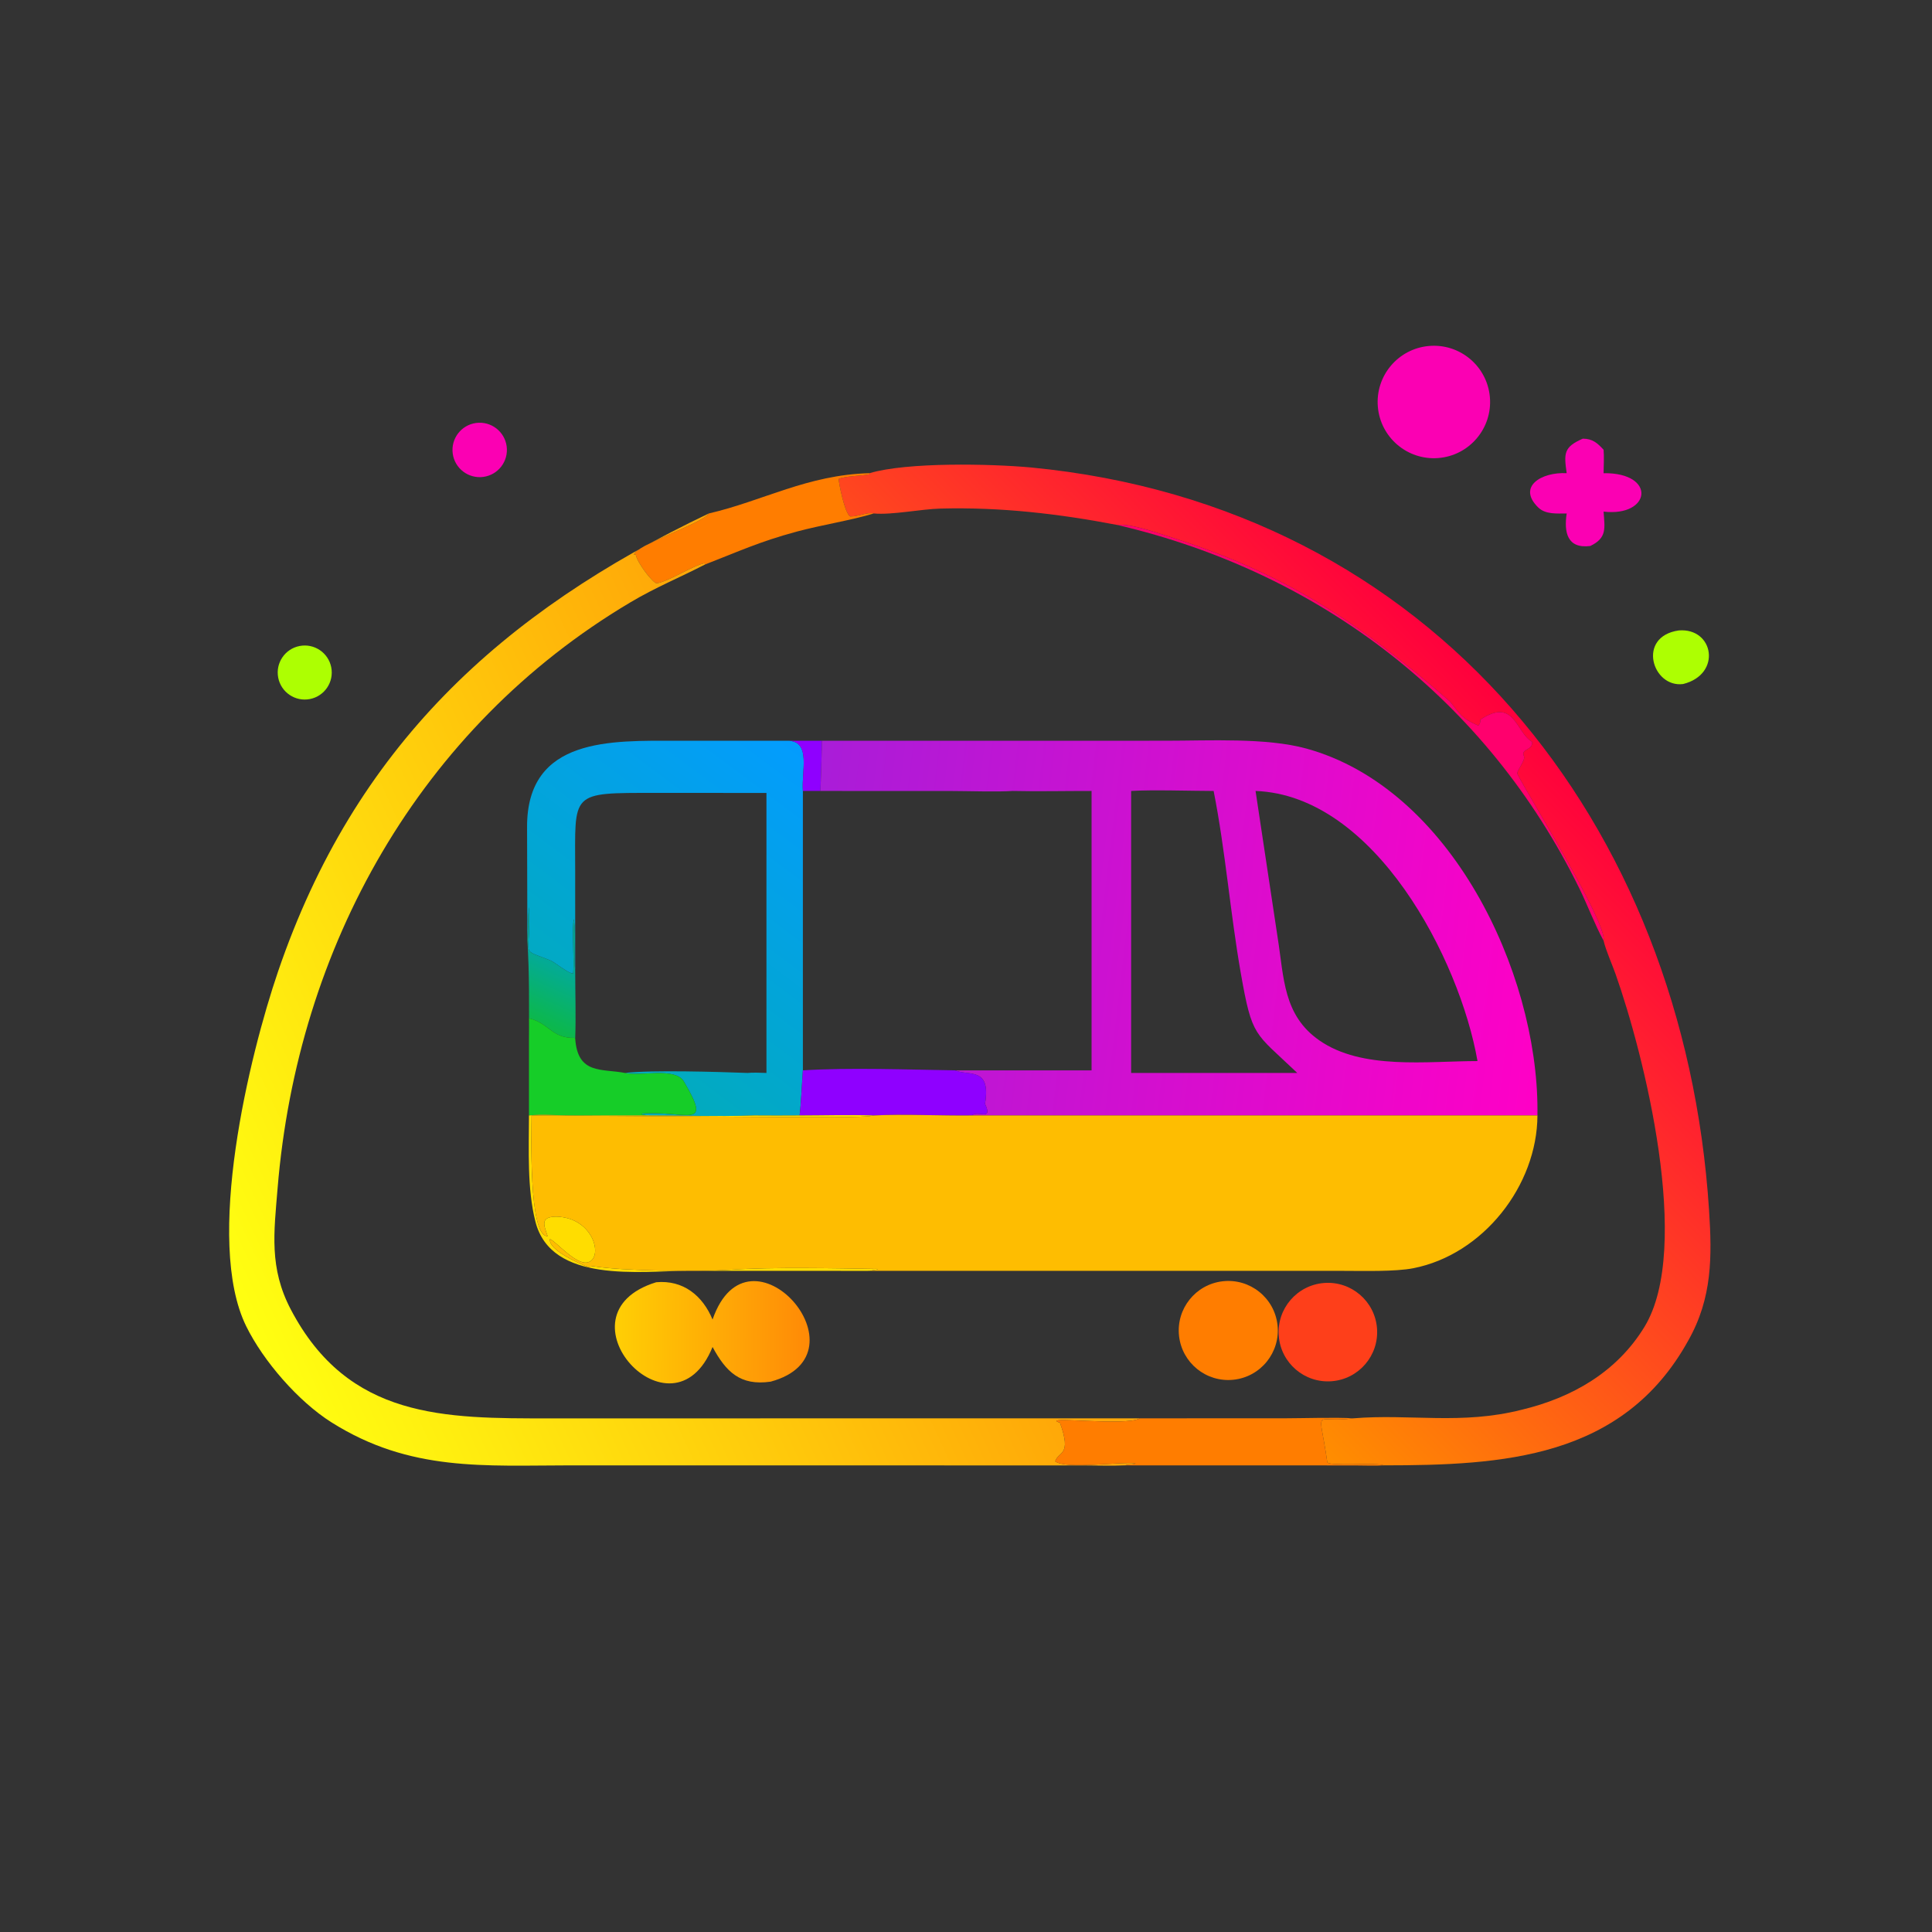
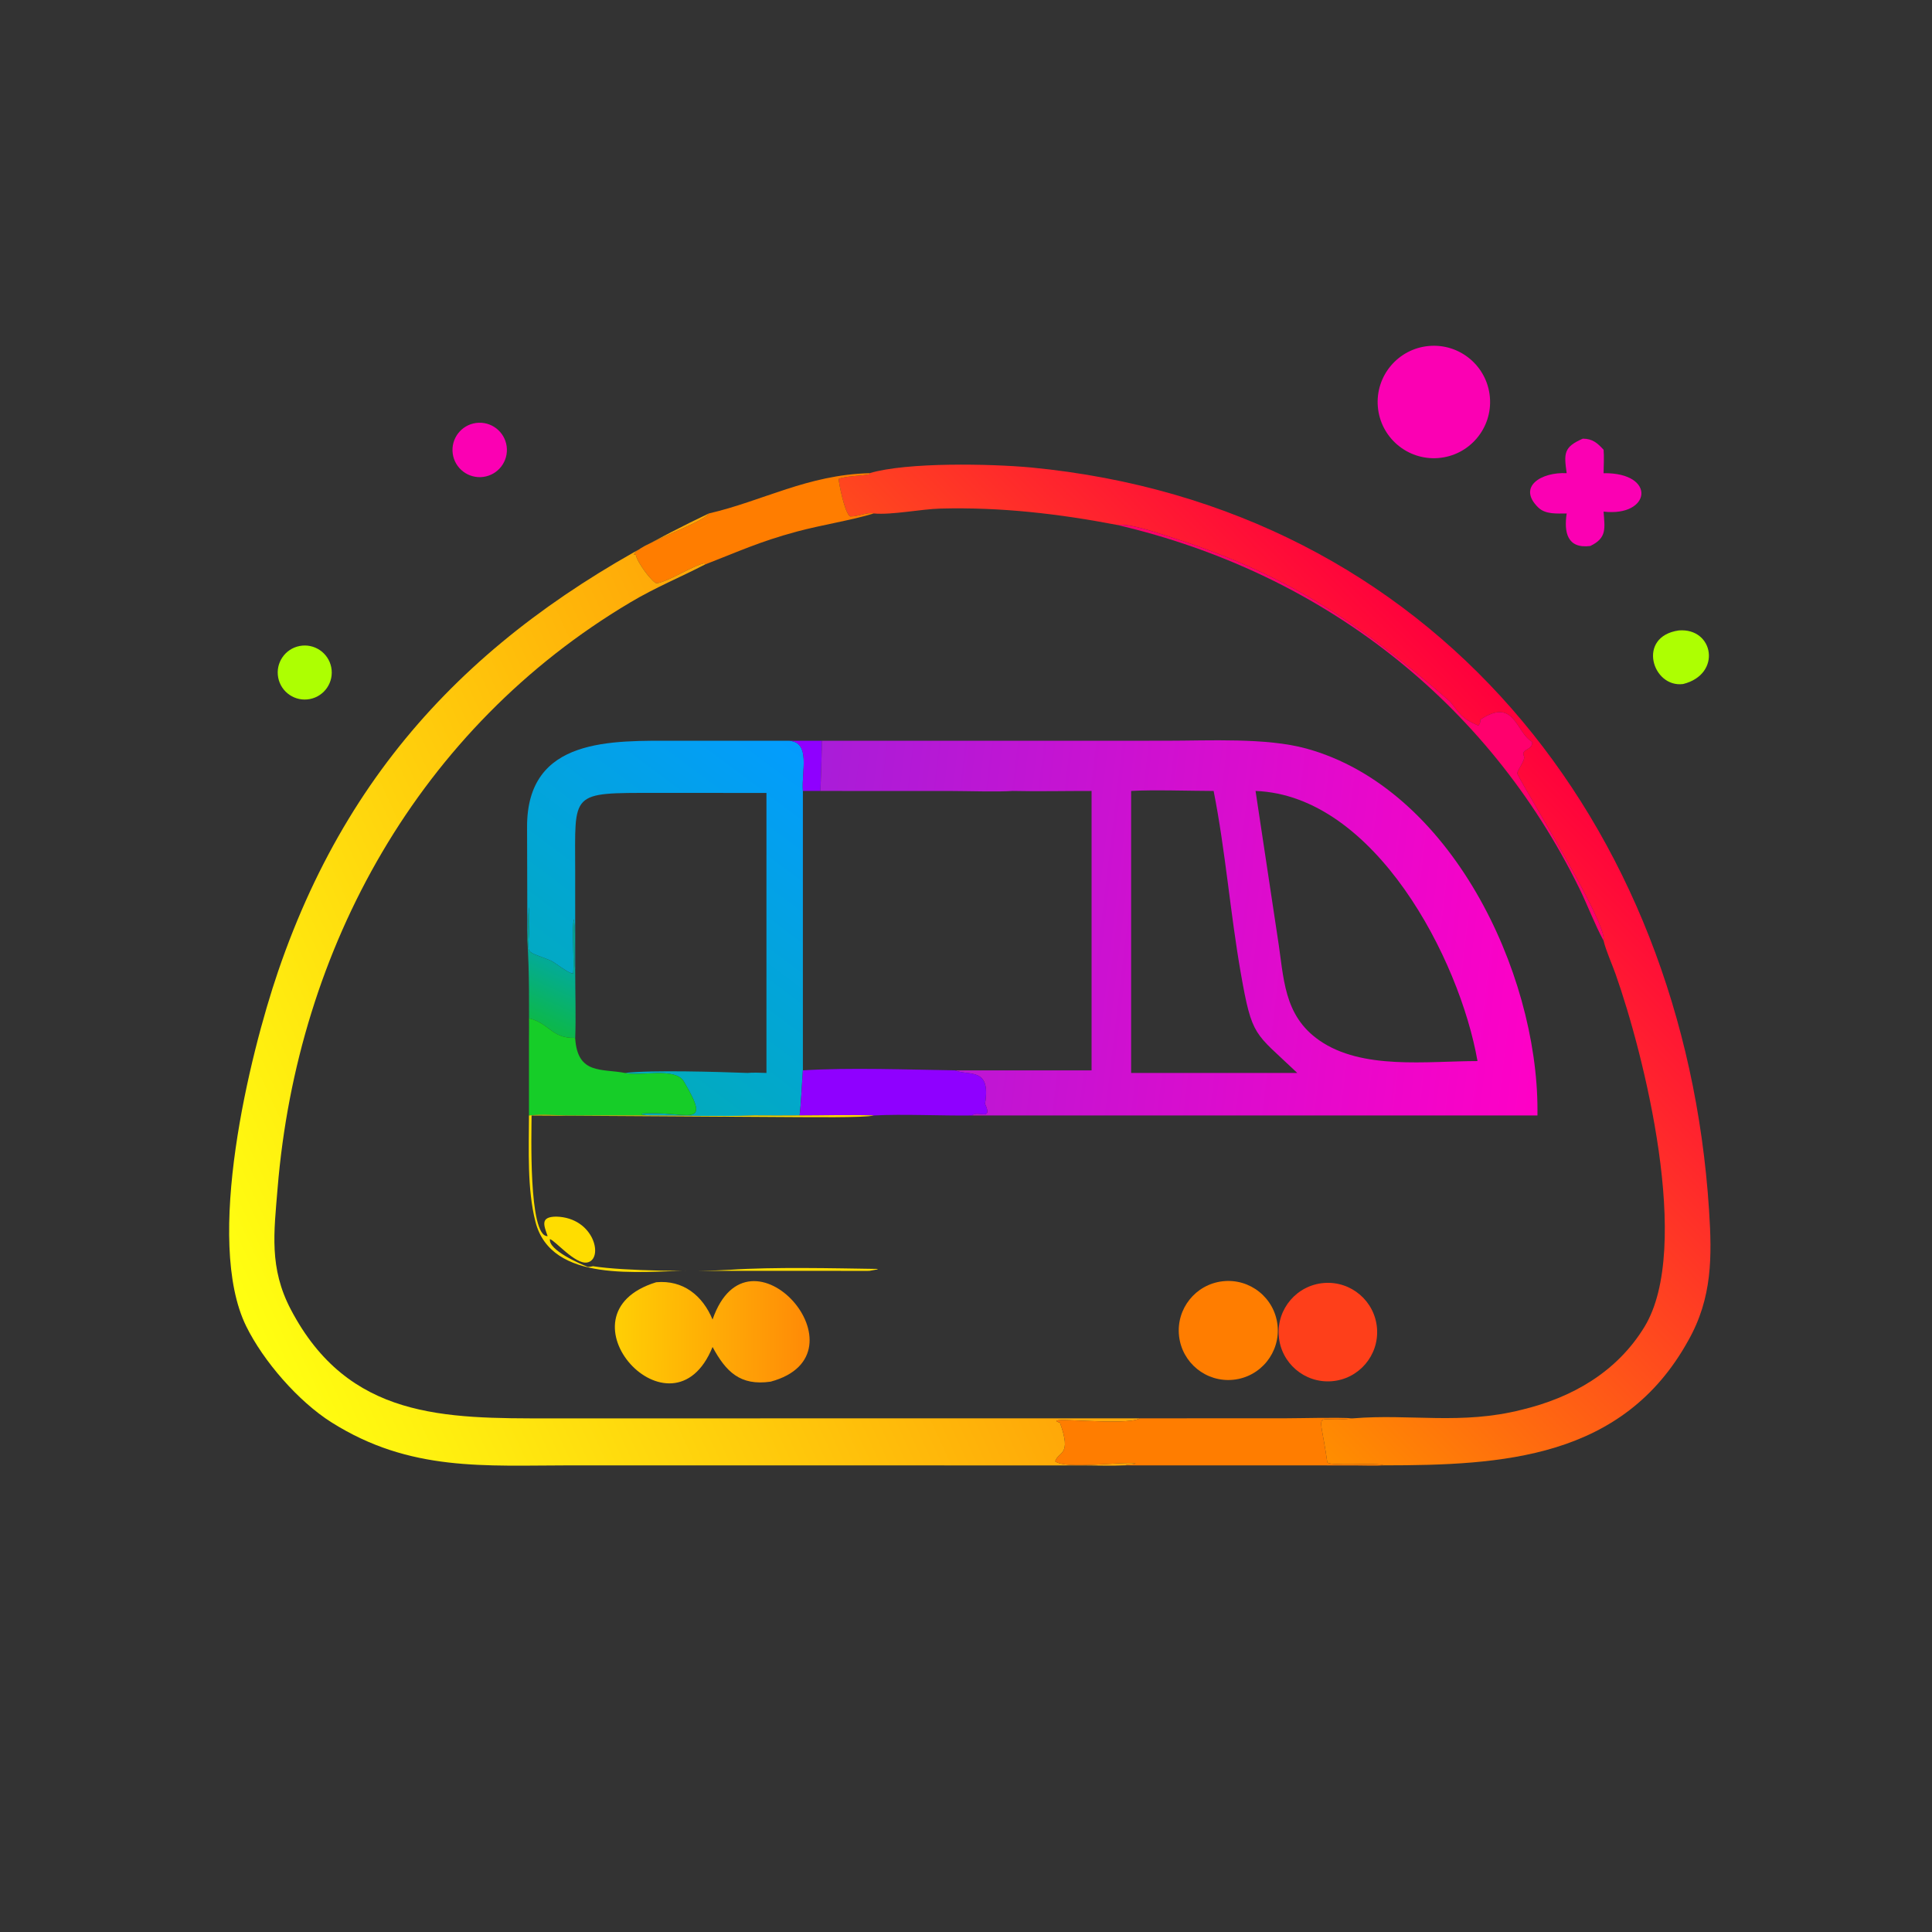
<svg xmlns="http://www.w3.org/2000/svg" width="1024" height="1024" viewBox="0 0 1024 1024">
  <rect x="0" y="0" width="1024" height="1024" fill="#333333" stroke="none" />
  <path fill="#FB00B3" transform="scale(2 2)" d="M381.134 121.388C372.97 122.017 365.828 115.941 365.141 107.781C364.453 99.621 370.479 92.436 378.634 91.691C386.87 90.939 394.144 97.038 394.838 105.28C395.532 113.522 389.381 120.752 381.134 121.388Z" />
  <path fill="#FB00B3" transform="scale(2 2)" d="M127.376 126.445C123.393 126.585 120.052 123.467 119.917 119.484C119.781 115.502 122.902 112.164 126.885 112.032C130.863 111.901 134.195 115.016 134.33 118.994C134.465 122.971 131.353 126.306 127.376 126.445Z" />
  <path fill="#FB00B3" transform="scale(2 2)" d="M415.187 125.399C414.455 120.17 414.351 118.467 419.46 116.253C422.016 116.25 423.348 117.41 424.967 119.197C425.124 120.793 424.996 123.722 424.967 125.399C439.083 125.222 437.552 137.049 424.967 135.583C425.267 139.996 425.925 142.546 421.444 144.691C415.302 145.473 414.442 141.035 415.187 136.075C412.693 136.071 409.602 136.387 407.658 134.495C401.969 128.959 408.54 125.037 415.187 125.399Z" />
  <defs>
    <linearGradient id="gradient_0" gradientUnits="userSpaceOnUse" x1="270.646" y1="304.414" x2="395.673" y2="182.747">
      <stop offset="0" stop-color="#FF8E00" />
      <stop offset="1" stop-color="#FF003D" />
    </linearGradient>
  </defs>
  <path fill="url(#gradient_0)" transform="scale(2 2)" d="M230.43 125.399C240.397 122.433 262.477 122.901 273.187 123.882C379.945 134.121 446.295 218.476 452.912 320.627C453.713 333.001 453.809 343.921 447.416 355.241C430.083 386.623 398.087 388.318 366.681 388.335C365.38 387.493 351.912 388.665 351.742 387.478C349.537 372.057 347.946 377.367 358.627 375.873C373.772 374.63 387.248 377.665 403.261 373.6C416.613 370.406 428.48 363.613 435.788 351.649C448.585 330.699 435.634 279.266 428.12 258.071C427.168 255.387 425.588 251.926 424.967 249.286C425.996 244.761 405.156 211.097 402.123 205.119C401.756 204.397 404.406 201.448 403.853 200.368C402.947 198.361 406.293 198.908 406.024 196.588C401.72 194.126 401.389 184.707 392.38 190.668C392.231 190.767 392.475 191.62 391.773 192.292C387.301 190.375 387.076 189.384 384.244 185.893C359.682 164.586 340.578 151.857 309.018 141.957C305.972 141.001 299.187 138.646 296.191 139.138C280.557 136.145 265.282 134.365 249.273 134.776C244.075 134.909 236.413 136.512 231.564 136.075C229.728 135.664 227.512 136.9 225.326 136.863C223.848 136.168 222.112 127.267 222.283 126.911C223.816 126.18 228.443 126.117 230.407 125.697L230.43 125.399Z" />
  <path fill="#FF7D00" transform="scale(2 2)" d="M187.842 136.075C202.218 132.741 214 125.819 230.43 125.399L230.407 125.697C228.443 126.117 223.816 126.18 222.283 126.911C222.112 127.267 223.848 136.168 225.326 136.863C227.512 136.9 229.728 135.664 231.564 136.075C225.648 137.878 217.579 139.14 211.09 140.894C201.131 143.587 195.873 146.106 186.816 149.607L186.73 149.25C183.631 149.868 177.289 154.064 174.072 154.577C173.163 154.722 168.771 149.105 168.46 146.886L167.979 147.068C168.144 144.602 186.224 138.696 187.842 136.075Z" />
  <defs>
    <linearGradient id="gradient_1" gradientUnits="userSpaceOnUse" x1="228.822" y1="264.542" x2="61.361" y2="341.868">
      <stop offset="0" stop-color="#FFA808" />
      <stop offset="1" stop-color="#FF1" />
    </linearGradient>
  </defs>
  <path fill="url(#gradient_1)" transform="scale(2 2)" d="M298.125 388.335C294.963 388.499 290.491 388.362 287.244 388.354L151.493 388.335C128.37 388.346 108.734 390.088 87.897 376.969C79.012 371.375 69.78 360.677 65.252 351.478C54.115 328.85 66.09 279.732 73.677 257.492C93.998 197.927 132.836 162.26 187.842 136.075C186.224 138.696 168.144 144.602 167.979 147.068L168.46 146.886C168.771 149.105 173.163 154.722 174.072 154.577C177.289 154.064 183.631 149.868 186.73 149.25L186.816 149.607C179.955 153.152 173.825 155.603 167.052 159.632C111.096 192.869 78.798 251.149 73.565 314.914C72.606 326.603 71.283 335.997 77.064 347.02C92.322 376.111 117.871 375.896 145.667 375.889L302.089 375.873C298.294 378.097 275.107 375.072 280.905 377.051C284.114 385.861 280.536 384.566 279.637 387.253C282.327 389.478 296.943 387.279 300.949 387.814C300.177 388.285 299.361 387.949 298.125 388.335Z" />
  <path fill="#FF006D" transform="scale(2 2)" d="M296.191 139.138C299.187 138.646 305.972 141.001 309.018 141.957C340.578 151.857 359.682 164.586 384.244 185.893C387.076 189.384 387.301 190.375 391.773 192.292C392.475 191.62 392.231 190.767 392.38 190.668C401.389 184.707 401.72 194.126 406.024 196.588C406.293 198.908 402.947 198.361 403.853 200.368C404.406 201.448 401.756 204.397 402.123 205.119C405.156 211.097 425.996 244.761 424.967 249.286C422.672 245.116 420.667 239.749 418.507 235.355C394.092 185.679 350.097 151.762 296.191 139.138Z" />
  <path fill="#ADFF02" transform="scale(2 2)" d="M446.049 181.272C437.881 182.351 433.69 168.693 444.879 167.074C454.183 166.303 456.377 178.696 446.049 181.272Z" />
  <path fill="#ADFF02" transform="scale(2 2)" d="M82.145 185.252C78.256 186.02 74.482 183.482 73.728 179.589C72.974 175.697 75.526 171.933 79.421 171.193C83.296 170.456 87.038 172.992 87.788 176.865C88.538 180.738 86.015 184.488 82.145 185.252Z" />
  <defs>
    <linearGradient id="gradient_2" gradientUnits="userSpaceOnUse" x1="153.622" y1="282.719" x2="215.925" y2="199.631">
      <stop offset="0" stop-color="#02ACB8" />
      <stop offset="1" stop-color="#039CFF" />
    </linearGradient>
  </defs>
  <path fill="url(#gradient_2)" transform="scale(2 2)" d="M139.76 249.286L139.678 219.107C139.652 195.288 162.152 196.308 179.199 196.308L209.183 196.312C214.895 196.759 212.384 204.327 212.772 209.611L212.772 283.656C212.51 287.221 212.328 292.169 211.905 295.611C207.904 295.629 203.902 295.658 199.901 295.611C191.155 295.92 180.31 295.614 171.404 295.611C170.965 295.463 171.19 295.522 170.616 295.427L170.159 295.354L170.076 295.119C182.056 294.228 188.942 299.681 181.231 286.607C178.944 282.729 169.661 285.319 165.626 284.342C172.586 283.504 190.885 284.074 198.158 284.342C199.451 284.183 201.739 284.307 203.115 284.342L203.115 210.136L173.765 210.125C150.842 210.127 152.435 209.731 152.429 230.724L152.436 257.377C151.999 253.828 152.701 248.581 152.092 243.574C151.518 245.473 152.219 254.905 151.903 257.988C150.72 258.083 147.053 255.028 145.97 254.578C137.339 250.998 140.806 254.462 140.197 240.392C139.931 242.444 139.938 246.856 139.76 249.286Z" />
  <path fill="#8F00FF" transform="scale(2 2)" d="M209.183 196.312L217.789 196.312C217.86 196.982 217.499 208.962 217.377 209.611L212.772 209.611C212.384 204.327 214.895 196.759 209.183 196.312Z" />
  <defs>
    <linearGradient id="gradient_3" gradientUnits="userSpaceOnUse" x1="411.513" y1="259.43" x2="213.084" y2="235.979">
      <stop offset="0" stop-color="#FF00C6" />
      <stop offset="1" stop-color="#A91DD8" />
    </linearGradient>
  </defs>
  <path fill="url(#gradient_3)" transform="scale(2 2)" d="M217.789 196.312L272.732 196.312L309.101 196.299C320.468 196.294 335.623 195.462 346.205 198.378C384.424 208.91 407.441 257.47 407.447 294.166L407.44 295.611L257.59 295.611C259.089 294.13 263.205 297.299 261.041 292.513C262.739 282.564 256.541 285.226 253.138 283.656L289.277 283.656L289.277 209.611C282.387 209.602 275.18 209.765 268.32 209.611C264.684 209.895 255.971 209.623 251.932 209.621L217.377 209.611C217.499 208.962 217.86 196.982 217.789 196.312ZM299.761 209.611L299.761 284.342L343.784 284.342L343.417 283.988C332.45 273.535 331.828 274.992 328.829 257.924C326.035 242.023 324.75 225.357 321.624 209.611C315.546 209.601 305.485 209.263 299.761 209.611ZM332.734 209.611L338.601 248.54C340.285 259.097 340.037 269.03 349.634 275.712C360.974 283.607 378.117 281.205 391.554 281.194C386.84 254.204 364.364 210.784 332.734 209.611Z" />
  <defs>
    <linearGradient id="gradient_4" gradientUnits="userSpaceOnUse" x1="142.639" y1="271.181" x2="149.397" y2="256.291">
      <stop offset="0" stop-color="#0CB84A" />
      <stop offset="1" stop-color="#03AA98" />
    </linearGradient>
  </defs>
  <path fill="url(#gradient_4)" transform="scale(2 2)" d="M139.76 249.286C139.938 246.856 139.931 242.444 140.197 240.392C140.806 254.462 137.339 250.998 145.97 254.578C147.053 255.028 150.72 258.083 151.903 257.988C152.219 254.905 151.518 245.473 152.092 243.574C152.701 248.581 151.999 253.828 152.436 257.377C152.442 262.881 152.652 269.819 152.436 275.202L152.288 275.042C146.169 275.19 145.553 271.127 140.183 269.852L140.189 269.838C140.24 271.705 140.234 273.334 140.183 275.202C140.191 266.248 140.319 258.208 139.76 249.286Z" />
  <path fill="#16CD28" transform="scale(2 2)" d="M140.183 275.202C140.234 273.334 140.24 271.705 140.189 269.838L140.183 269.852C145.553 271.127 146.169 275.19 152.288 275.042L152.436 275.202C153.061 284.828 159.49 283.154 165.626 284.342C169.661 285.319 178.944 282.729 181.231 286.607C188.942 299.681 182.056 294.228 170.076 295.119L170.159 295.354L170.616 295.427C171.19 295.522 170.965 295.463 171.404 295.611L150.925 295.601C147.386 295.584 143.641 295.242 140.183 295.611L140.183 275.202Z" />
  <path fill="#8F00FF" transform="scale(2 2)" d="M212.772 283.656C224.91 282.867 240.855 283.472 253.138 283.656C256.541 285.226 262.739 282.564 261.041 292.513C263.205 297.299 259.089 294.13 257.59 295.611C249.543 295.724 239.266 295.194 231.564 295.611C225.518 295.391 218.063 295.606 211.905 295.611C212.328 292.169 212.51 287.221 212.772 283.656Z" />
  <path fill="#FD0" transform="scale(2 2)" d="M140.183 295.611C143.641 295.242 147.386 295.584 150.925 295.601L171.404 295.611C180.31 295.614 191.155 295.92 199.901 295.611C203.902 295.658 207.904 295.629 211.905 295.611C218.063 295.606 225.518 295.391 231.564 295.611C229.292 296.262 213.54 296.036 210.187 296.039L140.873 295.611C140.878 299.477 139.978 327.817 145.128 327.586C144.145 324.738 143.06 322.454 147.406 322.418C157.604 322.667 160.049 333.782 155.584 334.576C152.452 335.133 147.123 328.754 145.737 328.372C145.312 331.29 153.621 334.909 155.847 335.757C155.773 335.765 157.361 335.593 157.051 335.543C165.282 336.876 185.241 337.068 193.442 336.507C204.919 335.722 221.01 336.108 232.562 336.279L232.56 336.397L230.43 336.782C230.274 336.787 230.117 336.791 229.961 336.796L182.469 336.78C169.782 336.796 146.072 340.265 141.888 323.735C139.675 314.991 140.161 304.766 140.183 295.611Z" />
-   <path fill="#FEBD01" transform="scale(2 2)" d="M231.564 295.611C239.266 295.194 249.543 295.724 257.59 295.611L407.44 295.611C407.356 314.2 393.035 332.475 374.545 336.093C369.677 337.046 361.153 336.792 355.957 336.792L230.43 336.782L232.56 336.397L232.562 336.279C221.01 336.108 204.919 335.722 193.442 336.507C185.241 337.068 165.282 336.876 157.051 335.543C157.361 335.593 155.773 335.765 155.847 335.757C153.621 334.909 145.312 331.29 145.737 328.372C147.123 328.754 152.452 335.133 155.584 334.576C160.049 333.782 157.604 322.667 147.406 322.418C143.06 322.454 144.145 324.738 145.128 327.586C139.978 327.817 140.878 299.477 140.873 295.611L210.187 296.039C213.54 296.036 229.292 296.262 231.564 295.611Z" />
  <path fill="#FF7D00" transform="scale(2 2)" d="M326.859 365.649C319.676 366.393 313.241 361.196 312.457 354.018C311.673 346.84 316.834 340.376 324.007 339.552C331.238 338.721 337.765 343.932 338.555 351.167C339.346 358.402 334.098 364.9 326.859 365.649Z" />
  <defs>
    <linearGradient id="gradient_5" gradientUnits="userSpaceOnUse" x1="213.513" y1="353.155" x2="163.74" y2="352.841">
      <stop offset="0" stop-color="#FF8B06" />
      <stop offset="1" stop-color="#FFCE05" />
    </linearGradient>
  </defs>
  <path fill="url(#gradient_5)" transform="scale(2 2)" d="M188.835 356.964C178.155 383.294 146.35 348.3 173.901 339.806C181.066 339.154 186.209 343.36 188.835 349.691C198.417 321.946 230.988 358.915 204.221 366.156C196.116 367.314 192.38 363.501 188.835 356.964Z" />
  <path fill="#FE3F1A" transform="scale(2 2)" d="M352.915 366.041C345.728 366.6 339.448 361.23 338.885 354.043C338.321 346.857 343.688 340.573 350.874 340.005C358.066 339.437 364.356 344.81 364.92 352.002C365.484 359.195 360.108 365.482 352.915 366.041Z" />
  <path fill="#FF7D00" transform="scale(2 2)" d="M302.089 375.873L340.418 375.862C345.042 375.86 354.303 375.568 358.627 375.873C347.946 377.367 349.537 372.057 351.742 387.478C351.912 388.665 365.38 387.493 366.681 388.335C364.82 388.48 360.948 388.352 358.904 388.35L298.125 388.335C299.361 387.949 300.177 388.285 300.949 387.814C296.943 387.279 282.327 389.478 279.637 387.253C280.536 384.566 284.114 385.861 280.905 377.051C275.107 375.072 298.294 378.097 302.089 375.873Z" />
</svg>